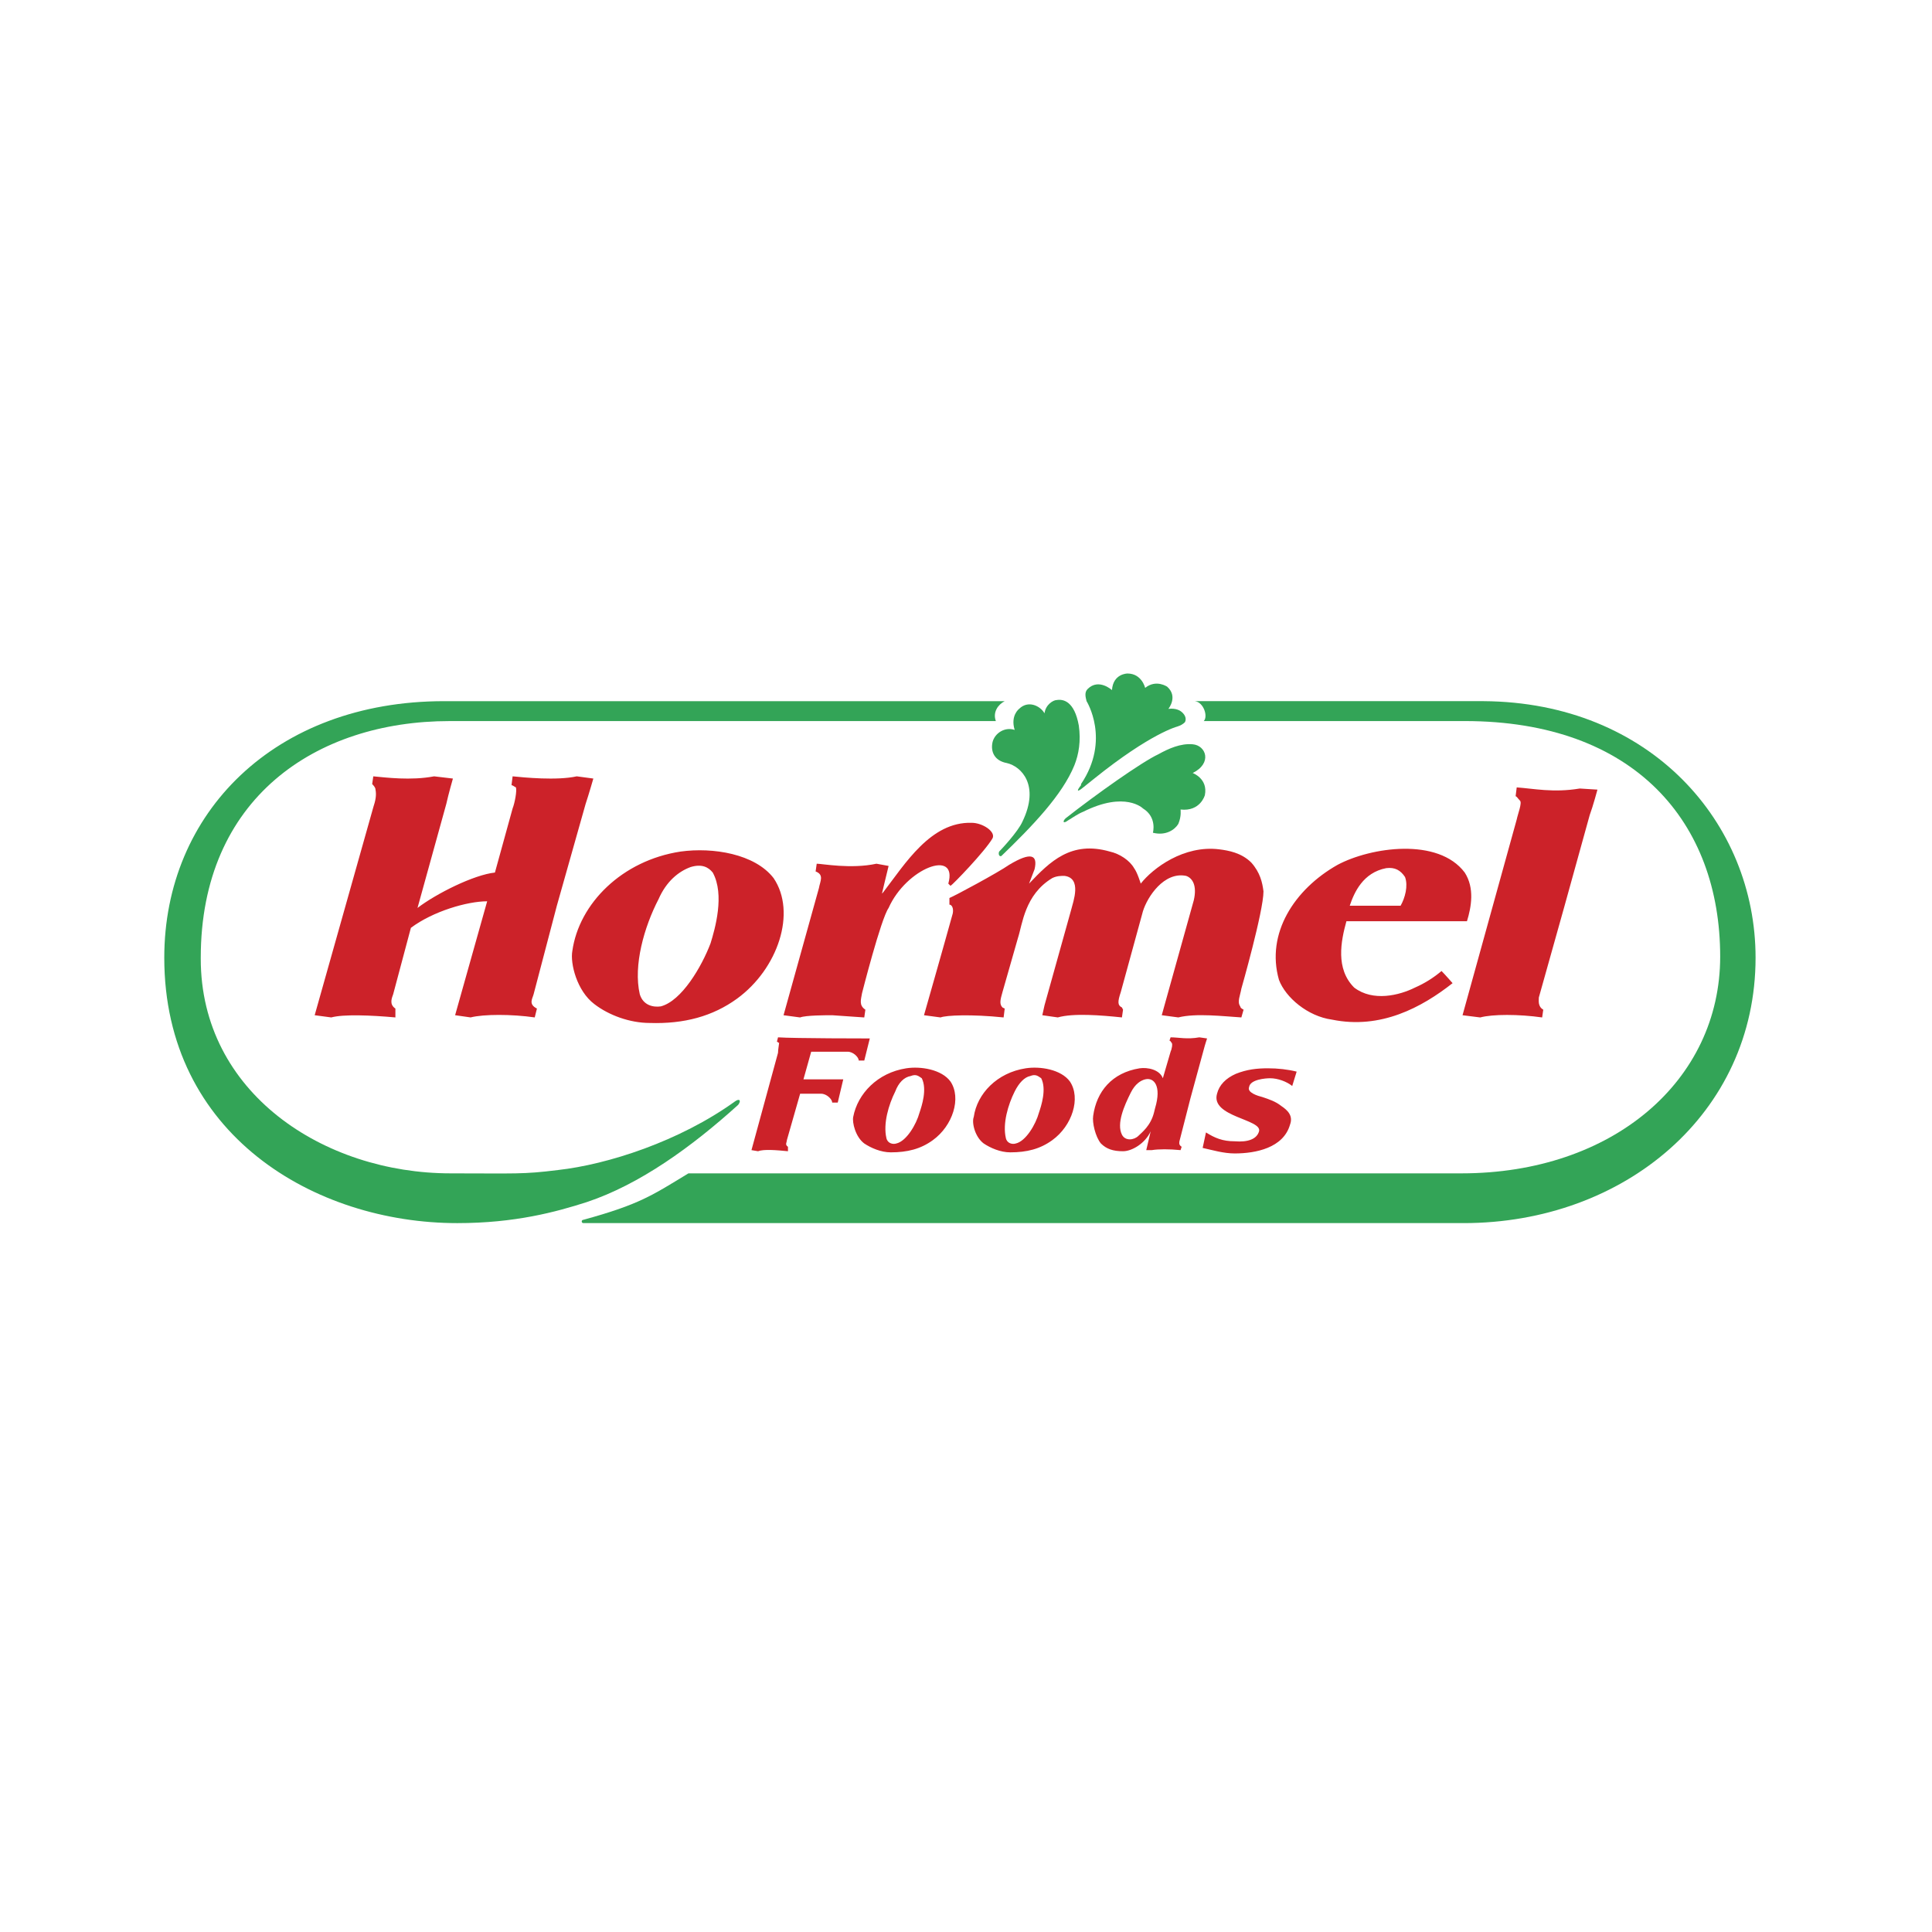
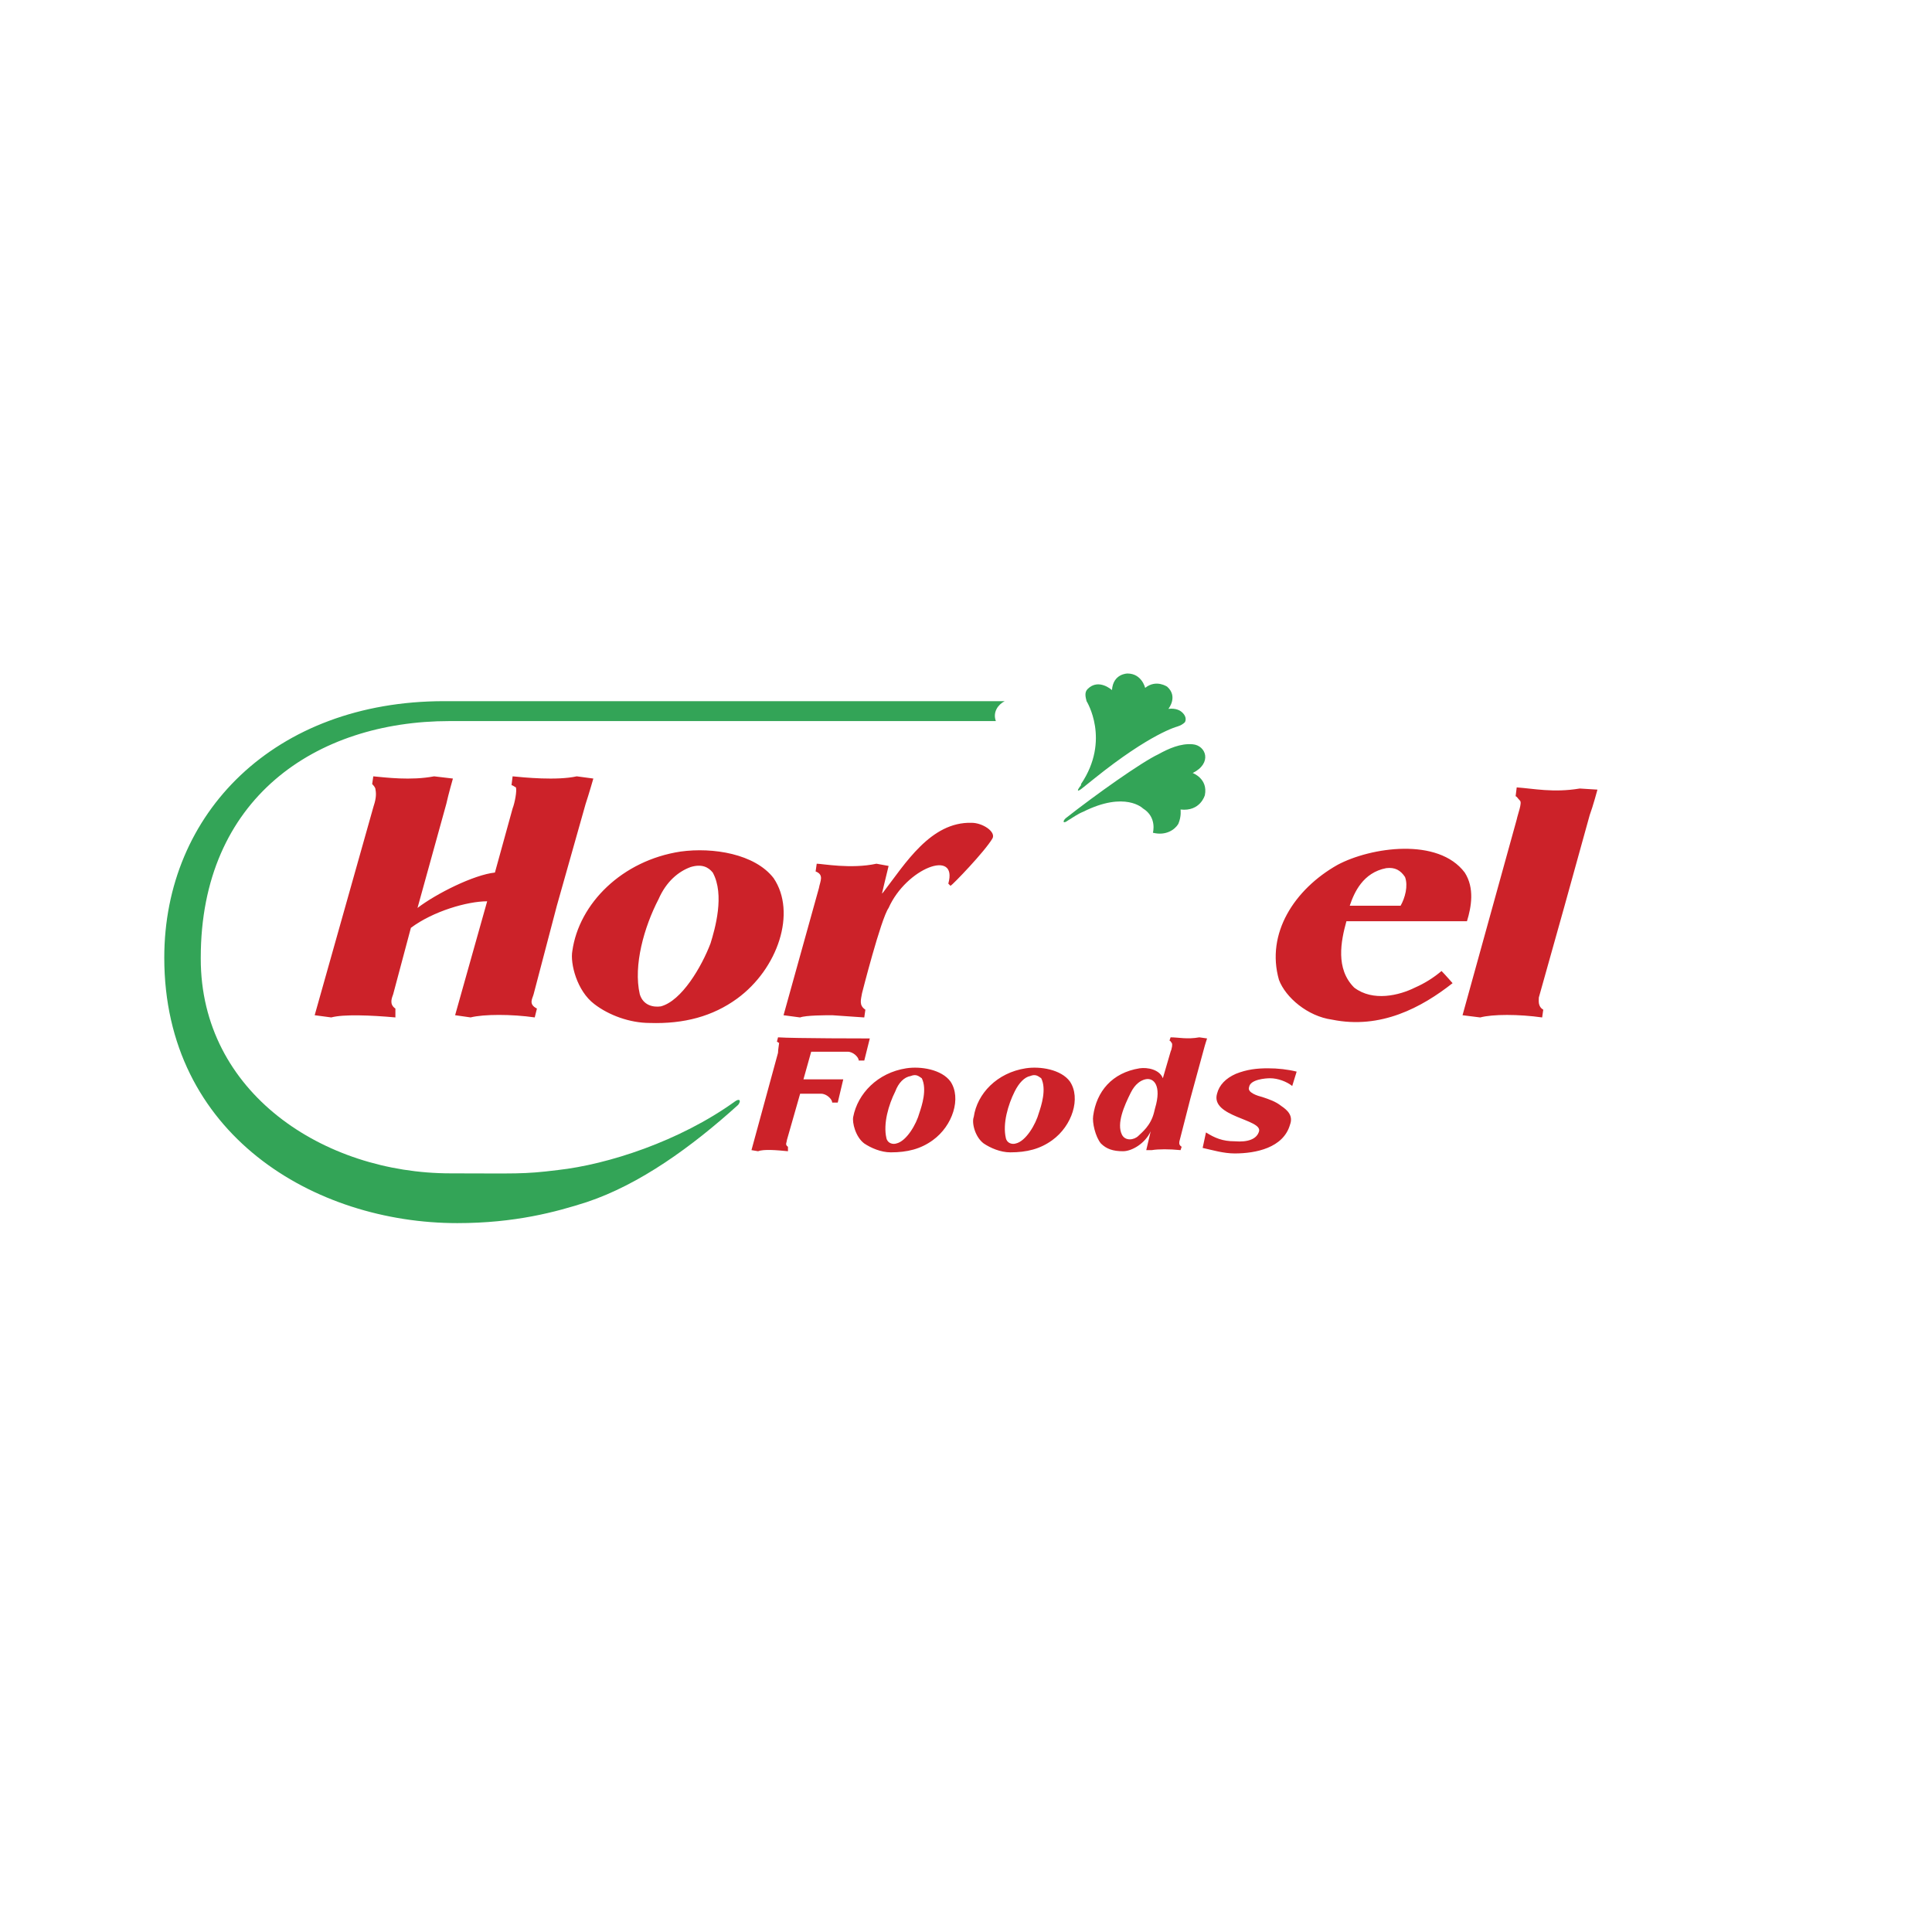
<svg xmlns="http://www.w3.org/2000/svg" width="250" height="250" viewBox="0 0 250 250" fill="none">
-   <rect width="250" height="250" fill="white" />
  <g clip-path="url(#clip0_45_39)">
    <mask id="mask0_45_39" style="mask-type:luminance" maskUnits="userSpaceOnUse" x="14" y="14" width="221" height="221">
      <path d="M235 14H14V235H235V14Z" fill="white" />
    </mask>
    <g mask="url(#mask0_45_39)">
      <path fill-rule="evenodd" clip-rule="evenodd" d="M58.176 86.15C36.214 86.15 20.037 98.779 17.25 117.711V129.785C20.282 151.095 39.112 162.849 60.465 162.849H189.681C213.577 162.849 231.751 145.821 231.751 123.784C231.751 105.611 217.727 86.15 191.256 86.15H58.176Z" fill="white" />
      <path fill-rule="evenodd" clip-rule="evenodd" d="M53.168 120.064L50.878 128.65C50.735 129.078 50.306 129.938 51.165 130.509V131.655C48.016 131.369 44.439 131.225 42.865 131.655L40.719 131.369L48.303 104.467C48.59 103.608 48.733 102.893 48.59 102.177C48.59 101.89 48.303 101.604 48.16 101.46L48.303 100.458C49.877 100.602 53.169 101.032 56.174 100.458L58.607 100.745C58.607 100.745 58.033 102.749 57.748 104.037L54.025 117.488C56.458 115.627 61.323 113.195 64.043 112.908L66.332 104.609C66.617 103.893 66.904 102.319 66.761 101.889C66.474 101.746 66.332 101.602 66.189 101.602L66.332 100.457C67.763 100.601 72.056 101.03 74.632 100.457L76.778 100.744C76.778 100.744 76.206 102.748 75.776 104.036L72.056 117.2L69.051 128.648C68.907 129.219 68.335 129.936 69.479 130.506L69.194 131.653C66.189 131.223 62.612 131.223 60.894 131.653L58.891 131.367L63.04 116.627C60.465 116.629 56.029 117.918 53.168 120.064ZM189.538 112.91C190.825 114.914 190.396 117.346 189.825 119.206H174.226C173.512 121.782 172.795 125.36 175.229 127.791C177.661 129.653 181.096 128.795 183.098 127.791C184.341 127.248 185.499 126.525 186.533 125.647C186.963 126.076 187.964 127.221 187.964 127.221C183.958 130.369 178.662 133.228 172.366 131.941C169.218 131.513 166.356 129.079 165.496 126.791C163.781 120.781 167.501 115.057 173.081 111.909C177.373 109.618 186.102 108.33 189.538 112.91ZM179.378 112.337C176.372 112.91 175.228 115.486 174.655 117.203H181.236C181.809 116.201 182.239 114.627 181.809 113.483C181.236 112.623 180.522 112.194 179.378 112.337ZM100.102 113.625C103.107 118.061 100.675 125.359 95.379 129.222C92.231 131.513 88.511 132.514 84.075 132.371C81.5 132.371 78.78 131.37 76.92 129.939C74.631 128.222 73.772 124.644 74.058 123.07C74.918 116.916 80.499 111.335 88.082 110.19C92.232 109.618 97.67 110.477 100.102 113.625ZM89.371 112.194C87.796 112.766 86.222 114.055 85.22 116.345C83.359 119.922 81.928 124.93 82.787 128.652C83.217 130.083 84.505 130.369 85.506 130.226C88.225 129.509 90.8 125.073 91.944 122.068C92.518 120.207 93.805 115.772 92.231 112.91C91.66 112.194 90.801 111.764 89.371 112.194ZM128.436 108.474C128.866 107.615 127.149 106.47 125.718 106.47C120.422 106.326 117.131 111.764 114.27 115.485L114.126 115.628C114.126 115.628 114.698 113.195 114.985 112.051L113.411 111.764C110.119 112.48 106.399 111.764 105.683 111.764L105.54 112.766C106.684 113.196 106.112 114.055 105.969 114.914L101.39 131.37L103.536 131.657C104.251 131.37 106.971 131.37 107.686 131.37L111.836 131.657L111.979 130.653C111.12 130.083 111.406 129.366 111.549 128.508C111.549 128.508 113.982 118.92 114.984 117.489C117.273 112.337 123.999 109.763 122.711 114.341L122.998 114.627C123.284 114.483 127.435 110.19 128.436 108.474ZM202.416 117.346L205.708 105.469C206.135 104.323 206.709 102.177 206.709 102.177L204.42 102.034C200.985 102.607 198.41 102.034 196.262 101.89L196.119 103.036C196.262 103.036 196.406 103.323 196.692 103.609C196.979 103.896 196.406 105.327 196.262 106.042L189.251 131.37L191.542 131.657C193.114 131.226 196.549 131.226 199.554 131.657L199.697 130.653C198.981 130.226 199.124 129.509 199.124 129.079L202.416 117.346Z" fill="#CC2229" />
-       <path fill-rule="evenodd" clip-rule="evenodd" d="M130.582 111.908C129.151 112.91 123.57 115.915 122.855 116.2V117.059C123.142 117.059 123.427 117.488 123.285 118.205C122.139 122.354 119.564 131.369 119.564 131.369L121.711 131.656C122.426 131.369 125.718 131.226 129.867 131.656L130.01 130.509L129.724 130.368C129.294 129.938 129.437 129.365 129.724 128.364L131.728 121.352C132.299 119.634 132.586 115.772 136.164 113.624C136.735 113.337 137.308 113.337 137.736 113.337C140.027 113.624 138.882 116.628 138.596 117.773L135.161 130.08L134.874 131.368L136.878 131.654C138.882 131.081 142.459 131.368 145.177 131.654L145.32 130.651L145.177 130.367C144.606 130.08 144.606 129.65 145.033 128.363C145.033 128.363 147.181 120.492 147.895 117.917C148.468 116.056 150.616 112.765 153.477 113.337C154.335 113.624 154.908 114.625 154.478 116.486L150.329 131.368L152.474 131.654C154.765 131.081 158.341 131.511 160.632 131.654L160.919 130.651C160.632 130.508 160.489 130.367 160.489 130.224C160.059 129.65 160.489 128.793 160.632 127.933C160.632 127.933 163.494 117.917 163.494 115.341C163.35 114.195 163.064 112.907 161.919 111.62C160.632 110.332 158.914 110.046 157.77 109.904C153.191 109.33 149.185 112.337 147.611 114.34C147.611 114.34 147.181 112.909 146.751 112.337C146.18 111.335 144.893 110.476 143.602 110.189C138.596 108.759 135.877 111.478 133.159 114.34L133.873 112.479C134.303 110.619 133.443 110.19 130.582 111.908Z" fill="#CC2229" />
-       <path fill-rule="evenodd" clip-rule="evenodd" d="M129.581 110.763C133.586 106.899 137.451 102.892 139.025 99.029C139.596 97.598 139.883 95.881 139.596 93.878C139.025 90.729 137.594 90.443 136.735 90.586C136.305 90.586 135.304 91.159 135.16 92.304C134.59 91.302 133.016 90.586 131.869 91.73C131.869 91.73 130.724 92.589 131.298 94.45C130.01 94.02 128.723 94.88 128.436 96.024C128.15 97.311 128.723 98.457 130.297 98.742C132.155 99.172 134.59 101.604 132.299 106.327C131.728 107.616 129.581 109.905 129.293 110.191C129.15 110.477 129.293 110.906 129.581 110.763Z" fill="#33A457" />
      <path fill-rule="evenodd" clip-rule="evenodd" d="M149.469 143.39C150.329 140.526 149.328 139.382 148.182 139.668C147.611 139.812 146.894 140.241 146.323 141.386C145.463 143.103 144.462 145.392 145.177 146.823C145.606 147.683 146.751 147.539 147.324 146.966C147.754 146.536 148.898 145.678 149.328 143.961L149.469 143.39ZM150.472 139.524L151.473 136.091C151.617 135.805 151.76 135.088 151.617 134.945C151.473 134.804 151.473 134.66 151.33 134.66L151.473 134.23C152.474 134.23 153.621 134.517 155.192 134.23L156.196 134.374C156.196 134.374 155.909 135.231 155.766 135.805L154.048 142.099L152.618 147.682C152.618 147.822 152.474 148.109 152.904 148.396L152.761 148.826C151.33 148.682 149.899 148.682 149.041 148.826H148.325L148.898 146.392C148.182 147.966 146.464 148.969 145.32 148.969C144.032 148.969 143.175 148.682 142.458 147.966C141.744 147.108 141.314 145.247 141.457 144.39C141.887 141.242 143.889 138.81 147.467 138.237C148.468 138.093 150.042 138.38 150.472 139.524ZM156.053 146.536C157.196 147.253 158.197 147.683 159.772 147.683C161.489 147.824 162.633 147.396 162.92 146.393C163.35 144.821 156.623 144.534 157.483 141.529C157.77 140.385 158.627 139.525 159.915 138.954C161.346 138.381 162.633 138.237 164.064 138.237C165.352 138.237 166.642 138.381 167.786 138.668L167.213 140.526C166.498 139.955 165.352 139.525 164.351 139.525C163.78 139.525 161.776 139.668 161.632 140.669C161.346 141.386 162.777 141.816 163.35 141.957C164.208 142.243 165.067 142.53 165.782 143.103C166.642 143.674 167.356 144.391 166.926 145.535C166.068 148.54 162.49 149.255 159.772 149.255C158.341 149.255 156.91 148.827 155.622 148.54L156.053 146.536ZM138.452 139.954C139.883 142.099 138.739 145.678 136.163 147.538C134.589 148.682 132.872 149.113 130.724 149.113C129.437 149.113 128.149 148.539 127.292 147.966C126.145 147.108 125.718 145.247 126.004 144.533C126.432 141.528 129.007 138.81 132.728 138.237C134.589 137.95 137.308 138.38 138.452 139.954ZM133.302 139.238C132.585 139.381 131.869 140.097 131.298 141.242C130.438 142.959 129.723 145.391 130.153 147.252C130.297 147.966 131.011 148.109 131.441 147.966C132.728 147.682 134.016 145.534 134.446 143.96C134.733 143.102 135.447 140.955 134.733 139.524C134.303 139.238 134.016 138.953 133.302 139.238ZM109.117 139.667H103.966L104.968 136.091H109.69C110.406 136.091 111.121 136.806 111.121 137.236H111.837L112.552 134.374C112.552 134.374 102.678 134.374 100.675 134.23L100.532 134.804C100.675 134.804 100.675 134.945 100.819 134.945C100.819 135.088 100.675 135.805 100.675 136.235L97.24 148.826L98.099 148.969C98.814 148.682 100.532 148.826 101.963 148.969V148.396C101.533 148.109 101.82 147.822 101.82 147.538L103.537 141.528H106.256C106.972 141.528 107.687 142.243 107.687 142.673H108.403L109.117 139.667ZM122.997 139.954C124.429 142.099 123.283 145.678 120.707 147.538C119.133 148.682 117.416 149.113 115.269 149.113C113.982 149.113 112.694 148.539 111.835 147.966C110.691 147.108 110.261 145.247 110.404 144.533C110.977 141.528 113.553 138.81 117.274 138.237C119.134 137.95 121.853 138.38 122.997 139.954ZM117.845 139.238C116.987 139.381 116.271 140.097 115.843 141.242C114.984 142.959 114.268 145.391 114.697 147.252C114.84 147.966 115.556 148.109 115.986 147.966C117.274 147.682 118.562 145.534 118.991 143.96C119.278 143.102 119.993 140.955 119.278 139.524C118.848 139.238 118.562 138.953 117.845 139.238Z" fill="#CC2229" />
-       <path fill-rule="evenodd" clip-rule="evenodd" d="M75.49 158.27H189.393C210.143 158.27 227.17 144.105 227.17 123.927C227.17 106.47 213.576 90.873 191.969 90.729H154.622C155.766 90.873 156.339 92.732 155.766 93.305H189.537C211.574 93.305 222.591 106.47 222.591 123.785C222.591 139.812 208.712 151.832 189.107 151.832H89.084C84.362 154.694 82.788 155.838 75.49 157.843C75.204 157.843 75.204 158.27 75.49 158.27Z" fill="#33A457" />
      <path fill-rule="evenodd" clip-rule="evenodd" d="M72.199 151.402C67.62 151.976 66.761 151.832 58.318 151.832C41.862 151.832 25.978 141.386 25.978 124.071V123.928C25.978 103.323 40.86 93.307 58.175 93.307H128.865C128.435 92.162 129.149 91.161 130.009 90.731H57.461C35.566 90.731 21.257 105.182 21.257 123.928C21.257 146.823 40.718 158.271 59.177 158.271C66.618 158.271 71.912 156.84 75.92 155.553C82.788 153.264 89.514 148.399 95.524 142.962C95.954 142.389 95.667 142.102 95.094 142.532C87.94 147.683 78.638 150.686 72.199 151.402ZM145.893 87.152C145.893 87.152 144.033 87.152 143.889 89.299C143.889 89.299 142.172 87.724 140.741 89.155C140.313 89.585 140.457 90.157 140.6 90.729C140.6 90.729 143.746 95.737 139.883 101.461V101.604C139.31 102.32 139.31 102.606 140.17 101.891L141.601 100.746C148.898 94.879 152.331 94.02 152.331 94.02C152.761 93.876 153.048 93.733 153.334 93.448C153.621 92.875 153.191 92.302 152.761 92.016C152.761 92.016 152.19 91.587 151.187 91.729C151.187 91.729 152.474 90.155 151.043 88.867C151.043 88.867 149.613 87.865 148.182 89.011C148.182 89.013 147.754 87.152 145.893 87.152ZM138.166 106.185C138.882 105.755 139.453 105.326 140.17 105.039C145.607 102.32 147.895 104.609 147.895 104.609C149.756 105.753 149.185 107.758 149.185 107.758C150.9 108.187 152.047 107.328 152.474 106.612C152.904 105.61 152.761 104.752 152.761 104.752C155.336 105.039 155.909 102.892 155.909 102.892C156.339 100.746 154.335 100.03 154.335 100.03C156.91 98.742 156.053 96.453 154.335 96.31C152.761 96.166 151.187 96.882 149.899 97.597C147.754 98.599 141.887 102.748 137.879 105.897C137.451 106.327 137.595 106.613 138.166 106.185Z" fill="#33A457" />
    </g>
  </g>
  <defs>
    <clipPath id="clip0_45_39">
      <rect width="208" height="77" fill="white" transform="translate(21 86)" />
    </clipPath>
  </defs>
</svg>